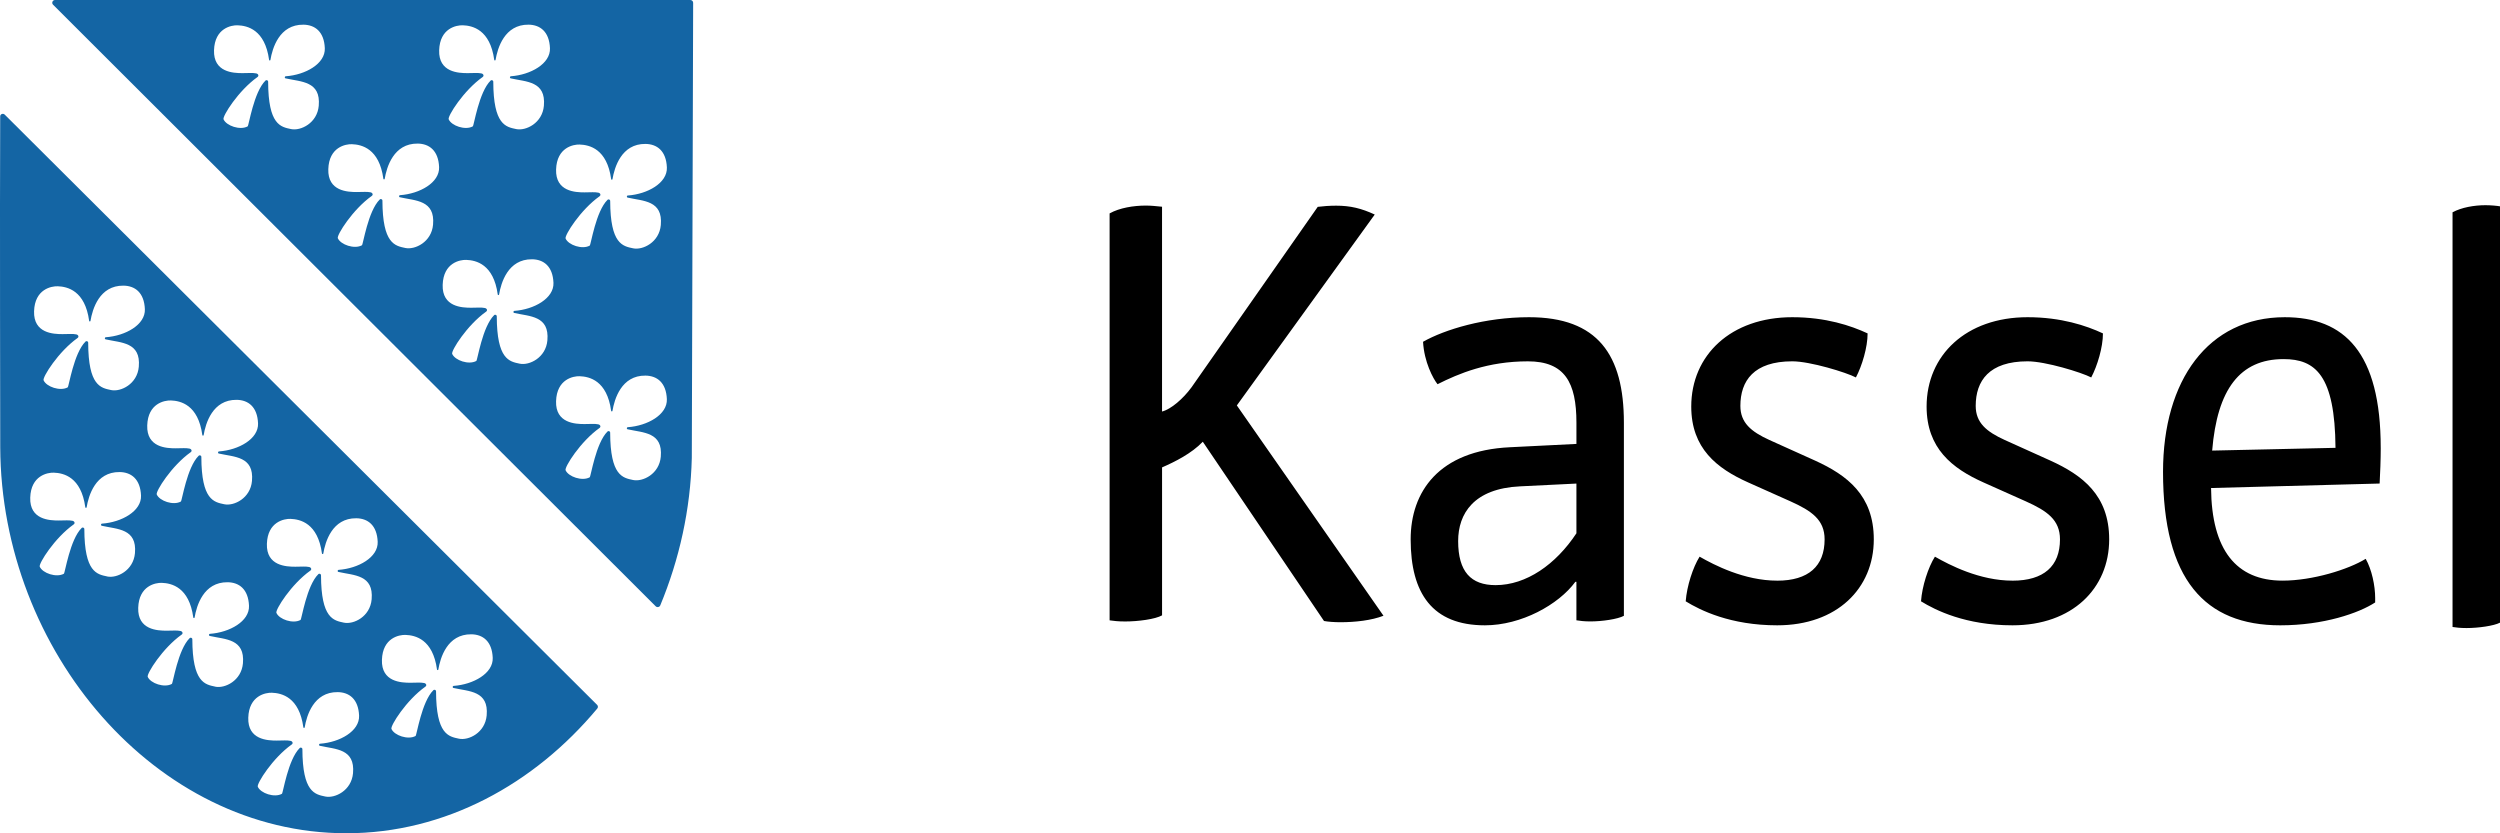
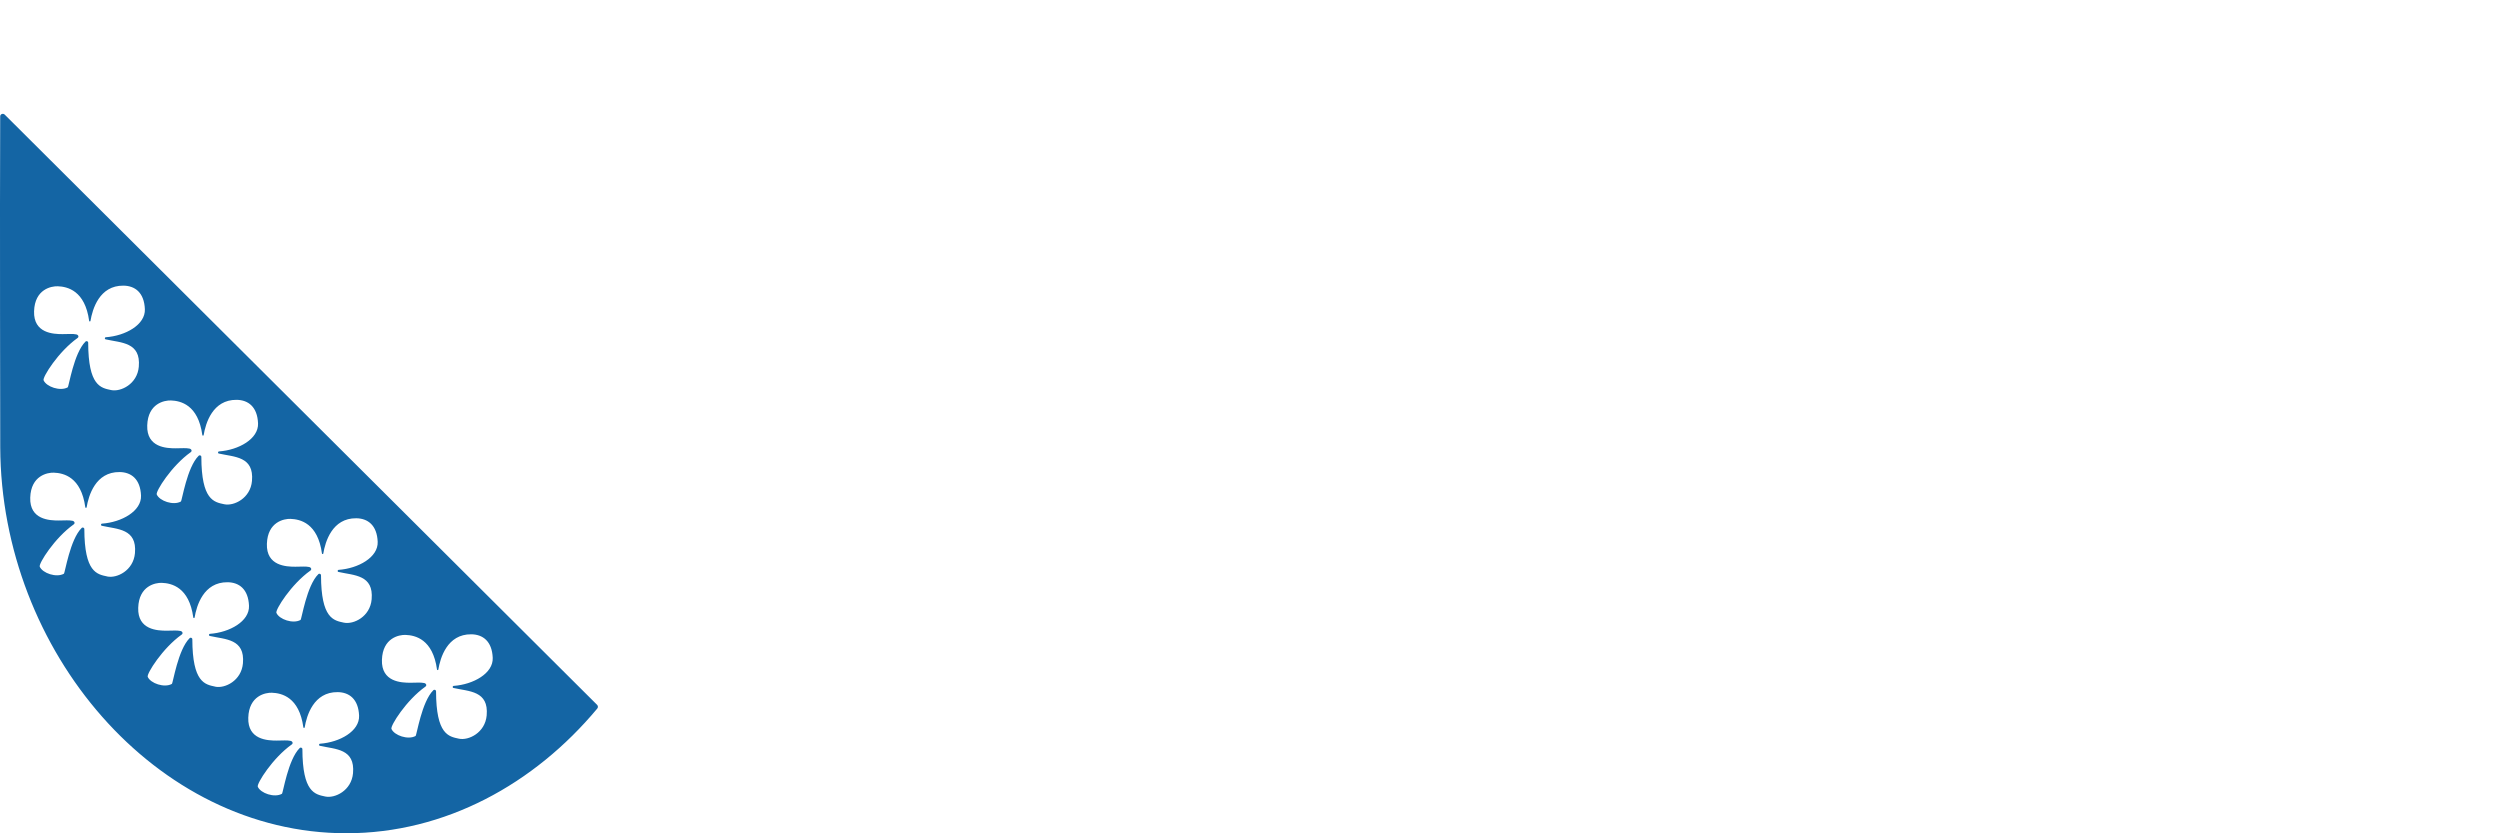
<svg xmlns="http://www.w3.org/2000/svg" id="Ebene_1" version="1.1" viewBox="0 0 126.108 42.032">
  <defs>
    <style>
      .st0 {
        fill: #1465a4;
      }
    </style>
  </defs>
-   <path d="M77.129,16.001c-2.223,0-4.252.62-5.346,1.239.055,1.013.504,1.859.731,2.141,1.068-.538,2.53-1.154,4.558-1.154,1.862,0,2.448,1.069,2.448,3.094v1.072l-3.348.167c-3.603.168-5.014,2.253-5.014,4.647,0,2.729,1.099,4.336,3.746,4.336,1.83,0,3.717-1.041,4.562-2.195h.053v1.942c.171.028.395.057.705.057.59,0,1.38-.115,1.69-.283v-9.743c0-3.431-1.324-5.32-4.787-5.32h0ZM79.521,26.899c-1.041,1.577-2.532,2.617-4.079,2.617-1.24,0-1.888-.674-1.888-2.224,0-1.381.787-2.649,3.124-2.759l2.842-.14v2.506h0ZM89.647,29.291c1.576,0,2.392-.731,2.392-2.083,0-.984-.649-1.436-1.716-1.916l-2.139-.956c-1.578-.705-2.872-1.72-2.872-3.828,0-2.593,2.001-4.507,5.096-4.507,1.691,0,2.954.423,3.8.817,0,.702-.28,1.633-.59,2.222-.479-.252-2.306-.814-3.209-.814-1.944,0-2.619.984-2.619,2.249,0,.845.536,1.297,1.465,1.72l2.308,1.041c1.605.732,2.957,1.746,2.957,3.971,0,2.477-1.86,4.336-4.872,4.336-2.365,0-3.885-.761-4.616-1.211.056-.76.364-1.717.701-2.252.733.42,2.254,1.21,3.915,1.21h0ZM101.516,29.291c1.579,0,2.396-.731,2.396-2.083,0-.984-.648-1.436-1.718-1.916l-2.14-.956c-1.577-.705-2.87-1.72-2.87-3.828,0-2.593,1.996-4.507,5.095-4.507,1.687,0,2.956.423,3.8.817,0,.702-.28,1.633-.591,2.222-.481-.252-2.308-.814-3.208-.814-1.945,0-2.619.984-2.619,2.249,0,.845.536,1.297,1.466,1.72l2.307,1.041c1.607.732,2.96,1.746,2.96,3.971,0,2.477-1.864,4.336-4.878,4.336-2.364,0-3.884-.761-4.614-1.211.053-.76.363-1.717.702-2.252.735.42,2.252,1.21,3.912,1.21h0ZM120.091,22.59c0-4.816-1.831-6.589-4.842-6.589-3.857,0-6.139,3.18-6.139,7.799,0,5.434,2.112,7.743,5.914,7.743,2.197,0,3.971-.62,4.787-1.154v-.225c0-.619-.171-1.437-.478-1.975-.873.537-2.674,1.1-4.196,1.1-2.334,0-3.577-1.549-3.604-4.672l8.503-.226c.028-.506.056-1.211.056-1.803h0ZM111.589,22.729c.254-3.096,1.404-4.615,3.601-4.615,1.607,0,2.594.816,2.62,4.476l-6.221.139h0ZM126.108,31.409c-.31.163-1.099.272-1.689.272-.312,0-.536-.026-.705-.054V10.71c.451-.247,1.097-.359,1.66-.359.256,0,.591.029.734.057v21.001h0ZM60.096,19.548c-.413.564-1.029,1.098-1.479,1.211v-10.331c-.308-.029-.534-.058-.816-.058-.617,0-1.324.113-1.829.395v20.527c.195.028.424.057.786.057.652,0,1.522-.115,1.86-.309v-7.463c.647-.282,1.492-.704,2.055-1.295l6.114,9.043c.203.039.531.062.832.062.743,0,1.57-.093,2.168-.327l-7.397-10.609,6.956-9.629c-.671-.311-1.224-.447-1.946-.447-.314,0-.687.026-.929.059l-6.375,9.115h0Z" />
  <g>
-     <path class="st0" d="M34.825,0H2.776c-.124,0-.187.15-.099.238l30.397,30.344c.071.071.194.047.232-.045.961-2.316,1.527-4.839,1.591-7.437l.068-22.958c0-.078-.063-.142-.141-.142ZM14.407,3.953c.788.179,1.781.137,1.672,1.381-.076.878-.913,1.28-1.398,1.177-.519-.109-1.151-.21-1.155-2.389,0-.071-.085-.106-.136-.056-.59.579-.838,2.275-.897,2.308-.38.211-1.073-.028-1.217-.355-.067-.152.75-1.451,1.712-2.133.086-.061.04-.163-.063-.183-.198-.039-.341-.014-.695-.014-.454,0-1.469-.035-1.434-1.154.035-1.119.879-1.27,1.189-1.259.492.017,1.381.215,1.589,1.746.005.038.061.04.067.002.098-.588.447-1.792,1.663-1.779.582.006,1.047.35,1.081,1.188.031.784-.981,1.344-1.968,1.414-.063.004-.072.094-.01.107ZM20.173,9.951c.788.179,1.781.137,1.672,1.381-.076.878-.913,1.28-1.399,1.177-.519-.109-1.151-.21-1.155-2.389,0-.071-.085-.106-.136-.056-.59.579-.838,2.275-.897,2.308-.38.211-1.073-.028-1.217-.355-.067-.151.75-1.451,1.712-2.133.086-.061.04-.163-.063-.183-.198-.039-.341-.014-.695-.014-.454,0-1.469-.035-1.434-1.154.035-1.119.879-1.27,1.189-1.259.492.017,1.381.215,1.589,1.746.005.038.061.04.067.002.098-.588.447-1.792,1.663-1.779.582.006,1.047.35,1.081,1.188.031.784-.981,1.344-1.968,1.414-.063.004-.072.094-.01.108ZM23.342,1.275c.492.017,1.381.215,1.589,1.746.005.038.061.04.067.002.098-.588.447-1.792,1.663-1.779.582.006,1.047.35,1.081,1.188.031.784-.981,1.344-1.968,1.414-.063.004-.072.094-.01.107.788.179,1.781.137,1.672,1.381-.076.878-.913,1.28-1.398,1.177-.519-.109-1.151-.21-1.155-2.389,0-.071-.085-.106-.136-.056-.59.579-.838,2.275-.897,2.308-.38.211-1.073-.028-1.217-.355-.067-.152.75-1.451,1.712-2.133.086-.061.04-.163-.063-.183-.198-.039-.341-.014-.695-.014-.454,0-1.469-.035-1.434-1.154.035-1.119.879-1.27,1.189-1.259ZM25.94,15.787c.788.179,1.781.137,1.672,1.381-.076.878-.913,1.28-1.398,1.177-.519-.109-1.151-.21-1.155-2.389,0-.071-.084-.106-.135-.056-.59.579-.838,2.275-.897,2.308-.38.211-1.073-.028-1.217-.355-.067-.152.75-1.451,1.712-2.133.086-.061.04-.163-.063-.183-.198-.039-.341-.014-.695-.014-.454,0-1.469-.035-1.434-1.154.035-1.119.879-1.27,1.189-1.259.492.017,1.381.215,1.589,1.746.005.038.061.04.067.002.098-.588.447-1.792,1.663-1.779.583.006,1.047.35,1.081,1.188.031.784-.981,1.344-1.968,1.414-.063.004-.072.094-.01.108ZM31.661,21.655c.788.179,1.781.137,1.672,1.381-.077.878-.913,1.28-1.399,1.177-.519-.109-1.15-.21-1.155-2.389,0-.071-.084-.106-.135-.056-.59.579-.838,2.275-.897,2.308-.38.211-1.073-.028-1.217-.355-.067-.152.75-1.451,1.712-2.133.085-.061.04-.163-.063-.183-.198-.039-.341-.014-.695-.014-.454,0-1.469-.035-1.434-1.154.035-1.119.879-1.27,1.189-1.259.492.017,1.381.215,1.589,1.746.005.038.061.04.067.002.098-.588.447-1.792,1.663-1.779.583.006,1.047.35,1.081,1.188.031.784-.981,1.344-1.968,1.414-.063.004-.072.094-.01.107ZM31.672,9.86c-.063.004-.072.094-.01.108.788.179,1.781.137,1.672,1.381-.077.878-.913,1.28-1.399,1.177-.519-.109-1.15-.21-1.155-2.389,0-.071-.084-.106-.135-.056-.59.579-.838,2.275-.897,2.308-.38.211-1.073-.028-1.217-.355-.067-.152.75-1.451,1.712-2.133.085-.061.04-.163-.063-.183-.198-.039-.341-.014-.695-.014-.454,0-1.469-.035-1.434-1.154.035-1.119.879-1.27,1.189-1.259.492.017,1.381.215,1.589,1.746.005.038.061.04.067.002.098-.588.447-1.792,1.663-1.779.583.006,1.047.35,1.081,1.188.031.784-.981,1.344-1.968,1.414Z" />
    <path class="st0" d="M30.12,35.555L.239,5.783c-.084-.084-.228-.032-.229.087-.024,4.437.002,16.693.002,16.693.042,10.275,7.841,19.469,17.458,19.469,4.985,0,9.479-2.478,12.659-6.292.045-.054.042-.135-.009-.185ZM8.617,20.2c.492.017,1.381.215,1.589,1.746.005.038.061.04.067.002.098-.588.447-1.792,1.663-1.779.582.006,1.047.35,1.081,1.188.031.784-.981,1.344-1.968,1.414-.063.004-.072.094-.01.107.788.179,1.781.137,1.672,1.381-.076.878-.913,1.28-1.399,1.177-.519-.109-1.151-.21-1.155-2.389,0-.071-.085-.106-.136-.056-.59.579-.838,2.275-.897,2.308-.38.211-1.073-.028-1.217-.355-.067-.152.75-1.451,1.712-2.133.086-.061.04-.163-.063-.183-.198-.039-.341-.014-.695-.014-.454,0-1.469-.035-1.434-1.154s.879-1.27,1.189-1.259ZM2.908,14.44c.492.017,1.381.215,1.589,1.746.005.038.061.04.067.002.098-.588.447-1.792,1.663-1.779.583.006,1.047.35,1.081,1.188.031.784-.981,1.344-1.968,1.414-.063.004-.072.094-.01.107.788.179,1.781.137,1.672,1.381-.076.878-.913,1.28-1.398,1.177-.519-.109-1.151-.21-1.155-2.389,0-.071-.085-.106-.136-.056-.59.579-.838,2.275-.897,2.308-.38.211-1.073-.028-1.217-.355-.067-.152.75-1.451,1.712-2.133.086-.061.04-.163-.063-.183-.198-.039-.341-.014-.695-.014-.454,0-1.469-.035-1.434-1.154.035-1.119.879-1.27,1.189-1.259ZM5.409,29.078c-.519-.109-1.15-.21-1.155-2.389,0-.071-.084-.106-.135-.056-.59.579-.838,2.275-.897,2.308-.38.211-1.073-.028-1.217-.355-.067-.152.75-1.451,1.712-2.133.085-.061.04-.163-.063-.183-.198-.039-.341-.014-.695-.014-.454,0-1.469-.035-1.434-1.154.035-1.119.879-1.27,1.189-1.259.492.017,1.381.215,1.589,1.746.005.038.061.04.067.002.098-.588.447-1.792,1.663-1.779.583.006,1.047.35,1.081,1.188.031.784-.981,1.344-1.968,1.414-.063.004-.071.094-.01.108.788.179,1.781.137,1.672,1.381-.077.878-.913,1.28-1.399,1.177ZM10.857,34.636c-.519-.109-1.15-.21-1.155-2.389,0-.071-.085-.106-.136-.056-.59.579-.838,2.275-.897,2.308-.38.211-1.073-.028-1.217-.355-.067-.151.75-1.451,1.712-2.133.085-.061.04-.163-.063-.183-.198-.039-.341-.014-.695-.014-.454,0-1.469-.035-1.434-1.154.035-1.119.879-1.27,1.189-1.259.492.017,1.381.215,1.589,1.746.005.038.061.04.067.002.098-.588.447-1.792,1.663-1.779.583.006,1.047.35,1.081,1.188.031.784-.981,1.344-1.968,1.414-.063.004-.071.094-.01.108.788.179,1.781.137,1.672,1.381-.077.878-.913,1.28-1.399,1.177ZM16.136,37.621c.788.179,1.781.137,1.672,1.381-.077.878-.913,1.28-1.399,1.177-.519-.109-1.151-.21-1.155-2.389,0-.071-.085-.106-.136-.056-.59.579-.838,2.275-.897,2.308-.38.211-1.073-.028-1.217-.355-.067-.152.75-1.451,1.712-2.133.085-.061.04-.163-.063-.183-.198-.039-.341-.014-.695-.014-.454,0-1.469-.035-1.434-1.154s.879-1.27,1.189-1.259c.492.017,1.381.215,1.59,1.746.005.038.061.04.067.002.098-.588.447-1.792,1.663-1.779.582.006,1.047.35,1.081,1.188.031.784-.981,1.344-1.968,1.414-.063.004-.072.094-.01.107ZM17.075,28.851c.788.179,1.781.137,1.672,1.381-.077.878-.913,1.28-1.399,1.177-.519-.109-1.151-.21-1.155-2.389,0-.071-.085-.106-.136-.056-.59.579-.838,2.275-.897,2.308-.38.211-1.073-.028-1.217-.355-.067-.152.75-1.451,1.712-2.133.085-.061.04-.163-.063-.183-.198-.039-.341-.014-.695-.014-.454,0-1.469-.035-1.434-1.154.035-1.119.879-1.27,1.189-1.259.492.017,1.381.215,1.589,1.746.005.038.061.04.067.002.098-.588.447-1.792,1.663-1.779.582.006,1.047.35,1.081,1.188.031.784-.981,1.344-1.968,1.414-.063.004-.072.094-.01.108ZM22.878,34.704c.788.179,1.781.137,1.672,1.381-.077.878-.913,1.28-1.399,1.177-.519-.109-1.151-.21-1.155-2.389,0-.071-.085-.106-.136-.056-.59.579-.838,2.275-.897,2.308-.38.211-1.073-.028-1.217-.355-.067-.152.75-1.451,1.712-2.133.085-.061.04-.163-.063-.183-.198-.039-.341-.014-.695-.014-.454,0-1.469-.035-1.434-1.154.035-1.119.879-1.27,1.189-1.259.492.017,1.381.215,1.589,1.746.005.038.061.04.067.002.098-.588.447-1.792,1.663-1.779.582.006,1.047.35,1.081,1.188.031.784-.981,1.344-1.968,1.414-.063.004-.072.094-.01.108Z" />
  </g>
</svg>